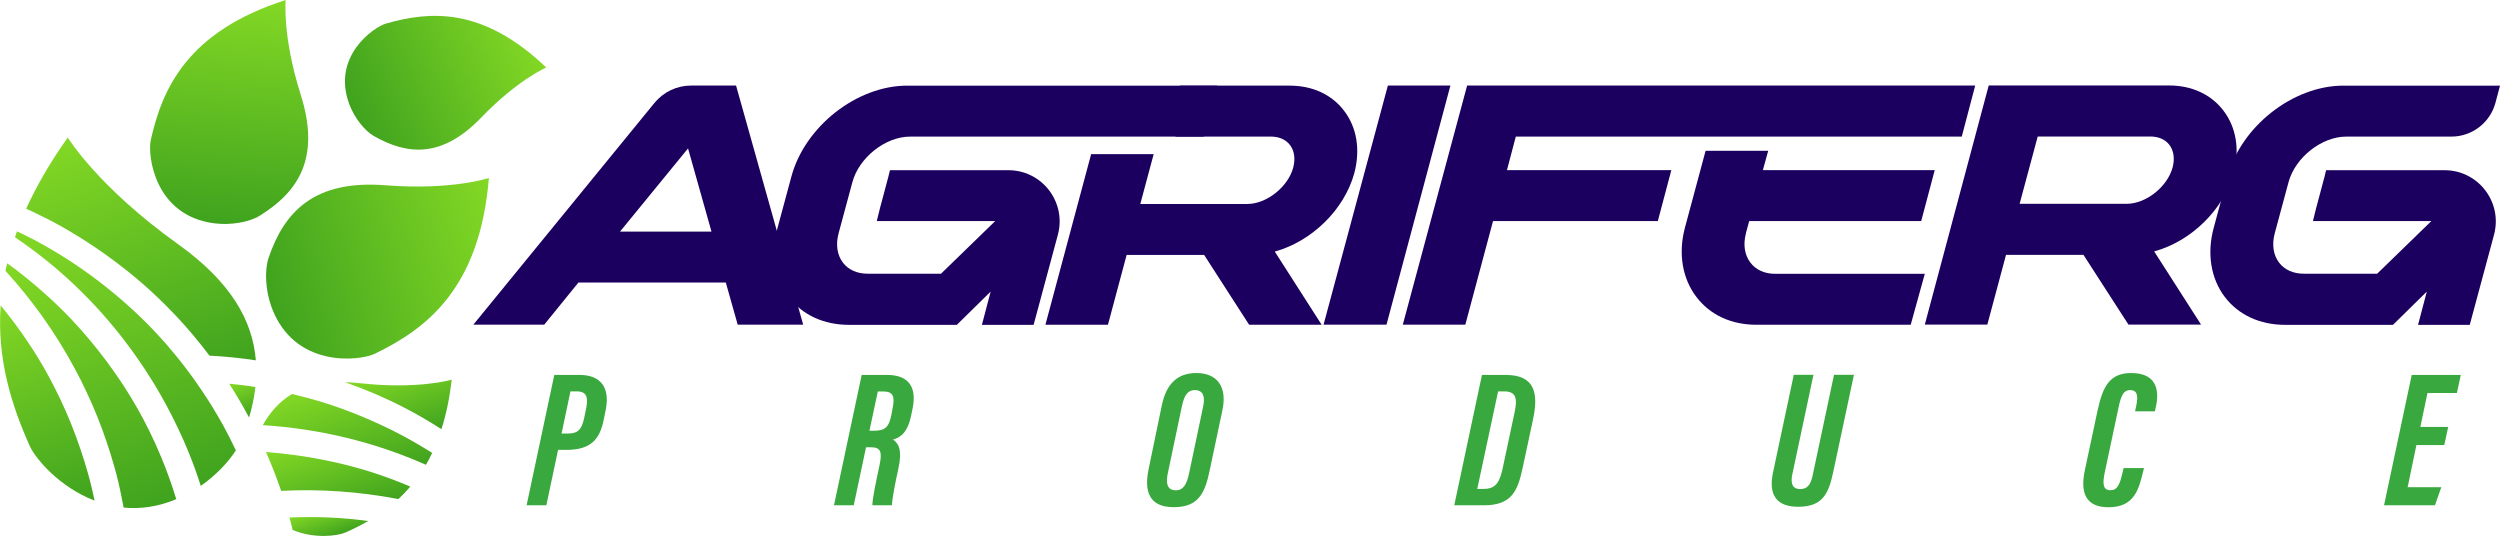
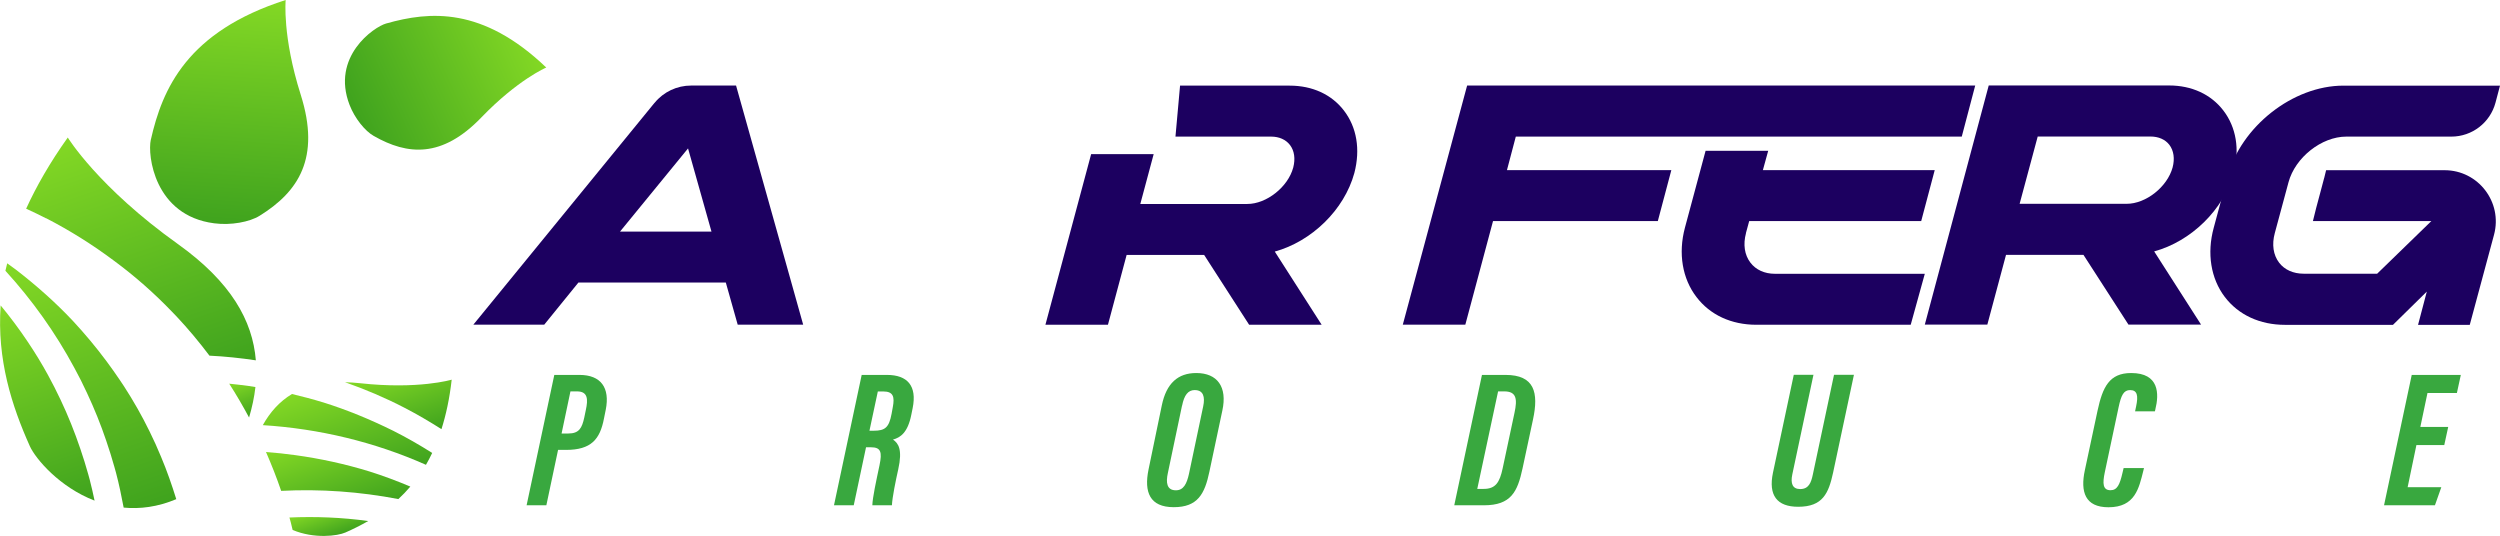
<svg xmlns="http://www.w3.org/2000/svg" xmlns:xlink="http://www.w3.org/1999/xlink" id="Capa_2" data-name="Capa 2" viewBox="0 0 305.07 65.4">
  <defs>
    <style>
      .cls-1 {
        fill: #1c0060;
      }

      .cls-2 {
        fill: #39a83f;
      }

      .cls-3 {
        fill: url(#Degradado_sin_nombre_13);
      }

      .cls-4 {
        fill: url(#Degradado_sin_nombre_13-10);
      }

      .cls-5 {
        fill: url(#Degradado_sin_nombre_13-11);
      }

      .cls-6 {
        fill: url(#Degradado_sin_nombre_13-12);
      }

      .cls-7 {
        fill: url(#Degradado_sin_nombre_13-9);
      }

      .cls-8 {
        fill: url(#Degradado_sin_nombre_13-2);
      }

      .cls-9 {
        fill: url(#Degradado_sin_nombre_13-5);
      }

      .cls-10 {
        fill: url(#Degradado_sin_nombre_13-8);
      }

      .cls-11 {
        fill: url(#Degradado_sin_nombre_13-3);
      }

      .cls-12 {
        fill: url(#Degradado_sin_nombre_13-6);
      }

      .cls-13 {
        fill: url(#Degradado_sin_nombre_13-7);
      }

      .cls-14 {
        fill: url(#Degradado_sin_nombre_13-4);
      }
    </style>
    <linearGradient id="Degradado_sin_nombre_13" data-name="Degradado sin nombre 13" x1="-548.14" y1="451.85" x2="-509.27" y2="490.72" gradientTransform="translate(-680.81 15.7) rotate(139.08) scale(1 -1)" gradientUnits="userSpaceOnUse">
      <stop offset="0" stop-color="#87db25" />
      <stop offset="1" stop-color="#017218" />
    </linearGradient>
    <linearGradient id="Degradado_sin_nombre_13-2" data-name="Degradado sin nombre 13" x1="-581.3" y1="876.06" x2="-548.13" y2="909.23" gradientTransform="translate(-170.74 -1021.07) rotate(-159.44) scale(1 -1)" xlink:href="#Degradado_sin_nombre_13" />
    <linearGradient id="Degradado_sin_nombre_13-3" data-name="Degradado sin nombre 13" x1="-516.65" y1="-80.99" x2="-474.74" y2="-39.07" gradientTransform="translate(-249.96 446.01) rotate(117.85)" xlink:href="#Degradado_sin_nombre_13" />
    <linearGradient id="Degradado_sin_nombre_13-4" data-name="Degradado sin nombre 13" x1="2.5" y1="43.25" x2="48.78" y2="89.53" gradientTransform="translate(27.32 -25.78) rotate(26.21)" xlink:href="#Degradado_sin_nombre_13" />
    <linearGradient id="Degradado_sin_nombre_13-5" data-name="Degradado sin nombre 13" x1="5.52" y1="52.47" x2="56.68" y2="103.63" gradientTransform="translate(27.32 -25.78) rotate(26.21)" xlink:href="#Degradado_sin_nombre_13" />
    <linearGradient id="Degradado_sin_nombre_13-6" data-name="Degradado sin nombre 13" x1="33.49" y1="63.64" x2="40.06" y2="70.21" gradientTransform="translate(27.32 -25.78) rotate(26.21)" xlink:href="#Degradado_sin_nombre_13" />
    <linearGradient id="Degradado_sin_nombre_13-7" data-name="Degradado sin nombre 13" x1="4.02" y1="58.86" x2="51.42" y2="106.26" gradientTransform="translate(27.32 -25.78) rotate(26.21)" xlink:href="#Degradado_sin_nombre_13" />
    <linearGradient id="Degradado_sin_nombre_13-8" data-name="Degradado sin nombre 13" x1="2.81" y1="67.18" x2="39.48" y2="103.84" gradientTransform="translate(27.32 -25.78) rotate(26.21)" xlink:href="#Degradado_sin_nombre_13" />
    <linearGradient id="Degradado_sin_nombre_13-9" data-name="Degradado sin nombre 13" x1="49.3" y1="53.69" x2="62.16" y2="66.56" gradientTransform="translate(27.32 -25.78) rotate(26.21)" xlink:href="#Degradado_sin_nombre_13" />
    <linearGradient id="Degradado_sin_nombre_13-10" data-name="Degradado sin nombre 13" x1="42.84" y1="58.81" x2="61.62" y2="77.58" gradientTransform="translate(27.32 -25.78) rotate(26.21)" xlink:href="#Degradado_sin_nombre_13" />
    <linearGradient id="Degradado_sin_nombre_13-11" data-name="Degradado sin nombre 13" x1="49.43" y1="72.97" x2="54.94" y2="78.47" gradientTransform="translate(27.32 -25.78) rotate(26.21)" xlink:href="#Degradado_sin_nombre_13" />
    <linearGradient id="Degradado_sin_nombre_13-12" data-name="Degradado sin nombre 13" x1="45.38" y1="64.52" x2="60.24" y2="79.38" gradientTransform="translate(27.32 -25.78) rotate(26.21)" xlink:href="#Degradado_sin_nombre_13" />
  </defs>
  <g id="Capa_1-2" data-name="Capa 1">
    <g>
      <g>
        <path class="cls-1" d="M79.87,12.55l-22.11,27.07h8.65l4.17-5.14h17.99l1.45,5.14h7.99l-1.5-5.35-6.69-23.83h-5.49c-1.72,0-3.36,.77-4.45,2.11Zm4.09,5.56l2.86,10.15h-11.16l8.3-10.15Z" />
-         <path class="cls-1" d="M108.36,21.73c-.15,.61-.32,1.21-.48,1.81-.17,.61-.33,1.21-.49,1.83l-.4,1.61h14.45l-6.61,6.42h-8.96c-1.28,0-2.34-.48-3-1.34-.72-.94-.91-2.22-.53-3.62l1.67-6.19c.81-3.03,4.04-5.58,7.05-5.58h35.83l1.65-6.22h-37.83c-6.17,0-12.52,5-14.15,11.14l-1.67,6.19c-.86,3.13-.36,6.21,1.35,8.46,1.67,2.19,4.28,3.4,7.35,3.4h13.17l4.13-4.06-1.07,4.06h6.31l.26-.96,2.7-10.03c1.07-3.97-1.92-7.88-6.03-7.88h-14.46l-.24,.98Z" />
        <path class="cls-1" d="M163.99,13.48c-1.51-1.96-3.85-3.03-6.61-3.03h-13.38l-.56,6.22h11.67c.98,0,1.79,.36,2.3,1.02,.54,.7,.68,1.68,.4,2.76-.63,2.36-3.25,4.44-5.6,4.44h-13.06l1.63-6.08h-7.63l-5.58,20.82h7.63l2.28-8.52h9.46l5.49,8.52h8.85l-5.72-8.93c4.48-1.24,8.47-5.06,9.71-9.59,.75-2.88,.3-5.58-1.28-7.63Z" />
-         <polygon class="cls-1" points="169.36 10.44 161.51 39.62 169.19 39.62 176.99 10.44 169.36 10.44" />
        <polygon class="cls-1" points="184.97 16.67 239.39 16.67 241.03 10.44 179.03 10.44 171.18 39.62 178.81 39.62 182.19 26.98 202.3 26.98 203.95 20.76 183.89 20.76 184.97 16.67" />
        <path class="cls-1" d="M213.06,28.45c-.37,1.38-.18,2.66,.54,3.6,.67,.88,1.73,1.36,2.99,1.36h18.29l-1.72,6.22h-18.84c-3.05,0-5.64-1.2-7.3-3.38-1.73-2.25-2.25-5.33-1.41-8.47l2.52-9.38h7.64l-.65,2.36h20.97l-1.65,6.22h-20.99l-.4,1.47Z" />
        <path class="cls-1" d="M272.57,21.1c.76-2.87,.31-5.58-1.27-7.63-1.51-1.96-3.85-3.04-6.61-3.04h-22.01l-7.8,29.18h7.63l2.28-8.51h9.45l5.49,8.51h8.86l-5.72-8.93c4.49-1.23,8.47-5.06,9.71-9.59Zm-23.91-4.44h13.76c.98,0,1.8,.36,2.3,1.01,.54,.71,.68,1.69,.4,2.76-.64,2.37-3.25,4.44-5.6,4.44h-13.07l2.21-8.22Z" />
        <path class="cls-1" d="M283.61,21.73c-.15,.61-.32,1.21-.48,1.81-.17,.61-.33,1.21-.49,1.83l-.4,1.61h14.45l-6.61,6.42h-8.96c-1.28,0-2.34-.48-3-1.34-.72-.94-.91-2.22-.53-3.62l1.67-6.19c.81-3.03,4.04-5.58,7.05-5.58h12.82c2.53,0,4.74-1.7,5.39-4.14l.55-2.08h-19.11c-6.17,0-12.52,5-14.15,11.14l-1.67,6.19c-.86,3.13-.36,6.21,1.35,8.46,1.67,2.19,4.28,3.4,7.35,3.4h13.17l4.13-4.06-1.07,4.06h6.31l2.96-10.99c1.07-3.97-1.92-7.88-6.03-7.88h-14.46l-.24,.98Z" />
      </g>
      <g>
        <path class="cls-2" d="M67.65,45.75h3.06c2.62,0,3.74,1.57,3.21,4.24l-.22,1.09c-.49,2.54-1.56,3.82-4.64,3.82h-.96l-1.43,6.76h-2.41l3.38-15.91Zm.89,7.15h.81c1.33,0,1.67-.68,1.95-1.96l.19-.92c.27-1.25,.28-2.26-1.08-2.26h-.8l-1.08,5.13Z" />
        <path class="cls-2" d="M105.68,54.58l-1.5,7.08h-2.41l3.38-15.91h3.08c2.51,0,3.69,1.34,3.14,4.05l-.17,.84c-.43,2.14-1.31,2.75-2.23,3,.64,.44,1.19,1.17,.64,3.64-.3,1.34-.73,3.41-.77,4.38h-2.39c.03-.97,.47-2.97,.87-4.86,.35-1.66,.17-2.22-1.05-2.22h-.6Zm.42-2.02h.53c1.38,0,1.86-.4,2.17-2.07l.15-.83c.23-1.21,.07-1.89-1.15-1.89h-.68l-1.02,4.78Z" />
        <path class="cls-2" d="M149.16,50.1l-1.58,7.46c-.57,2.71-1.42,4.33-4.35,4.33s-3.64-1.84-3.08-4.58l1.62-7.83c.56-2.72,1.98-3.96,4.21-3.96,2.57,0,3.81,1.69,3.18,4.58Zm-4.92-.6l-1.73,8.23c-.25,1.14-.15,2.1,.98,2.1,.93,0,1.33-.78,1.6-2.02l1.73-8.21c.25-1.17,.03-2-1.04-2-.8,0-1.28,.62-1.53,1.9Z" />
        <path class="cls-2" d="M180.85,45.75h2.86c3.54,0,4.07,2.14,3.36,5.44l-1.28,5.98c-.61,2.83-1.39,4.49-4.71,4.49h-3.62l3.38-15.91Zm-.58,13.91h.78c1.43,0,1.95-.76,2.32-2.52l1.44-6.76c.36-1.67,.26-2.62-1.25-2.62h-.75l-2.54,11.89Z" />
        <path class="cls-2" d="M221.29,45.75l-2.58,12.15c-.23,1.09,.02,1.78,.96,1.78,1.04,0,1.34-.77,1.55-1.79l2.58-12.15h2.43l-2.54,11.93c-.55,2.52-1.25,4.17-4.26,4.17-2.58,0-3.66-1.38-3.08-4.15l2.54-11.95h2.41Z" />
        <path class="cls-2" d="M261.62,57.14l-.07,.29c-.54,2.16-1.01,4.47-4.26,4.47-2.84,0-3.45-1.87-2.88-4.52l1.55-7.27c.62-2.86,1.42-4.59,4.1-4.59,3.43,0,3.43,2.53,2.95,4.45l-.05,.22h-2.42l.13-.62c.27-1.28,.15-1.97-.74-1.97-.79,0-1.09,.65-1.39,2.04l-1.7,8.01c-.28,1.34-.25,2.17,.7,2.17,.82,0,1.13-.68,1.46-2.11l.14-.59h2.49Z" />
        <path class="cls-2" d="M298.26,54.31h-3.39l-1.07,5.14h4.11l-.78,2.21h-6.21l3.38-15.91h5.99l-.48,2.21h-3.59l-.87,4.14h3.4l-.48,2.21Z" />
      </g>
      <g>
        <g>
          <path class="cls-3" d="M18.4,17.08c1.41-6.26,4.44-13.23,16.46-17.08,0,0-.43,4.41,1.84,11.57,2.44,7.72-.29,11.83-5.02,14.76-1.22,.76-3.51,1.19-5.54,.92-7.33-.94-8.15-8.35-7.74-10.18Z" />
          <path class="cls-8" d="M47.15,2.86c5.27-1.49,11.73-2.06,19.51,5.38,0,0-3.48,1.48-7.93,6.1-4.79,4.97-8.99,4.61-13.12,2.25-1.07-.6-2.32-2.15-2.95-3.78-2.28-5.88,2.94-9.52,4.48-9.95Z" />
-           <path class="cls-11" d="M45.73,43.17c6.23-3.01,12.82-7.89,13.93-21.45,0,0-4.53,1.52-12.6,.89-8.7-.68-12.36,3.19-14.29,8.87-.5,1.47-.39,3.97,.38,6.04,2.78,7.47,10.76,6.53,12.58,5.65Z" />
        </g>
        <g>
          <path class="cls-14" d="M5.63,26.63c2.91,1.5,5.68,3.24,8.3,5.2,2.53,1.87,4.88,3.94,7.05,6.2l.55,.57c1.43,1.52,2.77,3.13,4.03,4.8,0,0,0,0,0,0,1.89,.09,3.78,.29,5.66,.57-.39-4.86-3.06-9.57-9.47-14.16-9.79-6.98-13.48-13.03-13.48-13.03-2.17,3.05-3.83,5.95-5.08,8.69,.82,.37,1.63,.76,2.43,1.17Z" />
-           <path class="cls-9" d="M27.15,51.76c-.76-1.36-1.57-2.69-2.44-3.98-.26-.4-.54-.79-.81-1.18-.79-1.12-1.62-2.22-2.49-3.27-.78-.96-1.6-1.9-2.45-2.8-2.12-2.25-4.44-4.31-6.9-6.2-2.46-1.88-5.07-3.56-7.81-5.02-.72-.38-1.45-.74-2.18-1.08-.09,.24-.16,.48-.24,.72,.69,.47,1.37,.96,2.04,1.45,4.96,3.66,9.29,8.16,12.82,13.21,.72,1.02,1.41,2.07,2.06,3.14,1.06,1.74,2.03,3.53,2.91,5.38,.5,1.04,.97,2.11,1.41,3.19,.53,1.3,1,2.63,1.43,3.97,1.77-1.23,3.32-2.83,4.28-4.33-.51-1.08-1.04-2.14-1.62-3.19Z" />
+           <path class="cls-9" d="M27.15,51.76Z" />
          <path class="cls-12" d="M30.39,50.96c.37-1.25,.64-2.49,.78-3.73-.28-.04-.55-.09-.83-.13-.79-.11-1.58-.2-2.37-.28,.87,1.34,1.67,2.73,2.43,4.14Z" />
          <path class="cls-13" d="M19.66,55.76c-.44-1.07-.91-2.11-1.42-3.14-.92-1.88-1.96-3.71-3.1-5.47-.17-.26-.34-.52-.52-.78-.52-.77-1.05-1.52-1.6-2.26-1.29-1.74-2.68-3.4-4.16-4.99-2.12-2.25-4.45-4.31-6.9-6.2-.35-.27-.72-.53-1.08-.79-.07,.3-.15,.61-.22,.91,3.28,3.59,6.12,7.58,8.42,11.86,.55,1,1.06,2.02,1.54,3.06,.89,1.9,1.68,3.85,2.35,5.84,.36,1.05,.69,2.11,.99,3.18,.07,.24,.14,.48,.2,.72,.37,1.4,.66,2.82,.93,4.24,1.98,.19,4.14-.07,6.42-1.03-.54-1.74-1.14-3.47-1.85-5.15Z" />
          <path class="cls-10" d="M10.95,58.54c-.06-.21-.11-.42-.17-.62-.3-1.06-.62-2.12-.98-3.16-.69-2.04-1.49-4.04-2.41-5.98-.48-1.02-.99-2.02-1.53-3.01-.76-1.39-1.59-2.75-2.48-4.07-1.02-1.53-2.13-3.01-3.3-4.43-.46,6.61,1.35,12.24,3.56,17.17,.7,1.55,3.63,5.01,7.9,6.65-.18-.85-.37-1.71-.59-2.55Z" />
        </g>
        <g>
          <path class="cls-7" d="M49.4,49.78c1.53,.79,3.02,1.67,4.47,2.59,.56-1.76,.99-3.75,1.25-6.04,0,0-4.06,1.22-11.21,.43-.63-.07-1.23-.1-1.81-.12,2.5,.88,4.94,1.91,7.3,3.14Z" />
          <path class="cls-4" d="M39.39,49.09c-1.24-.38-2.5-.71-3.76-1.01-1.53,.92-2.68,2.22-3.56,3.8,6.86,.43,13.63,2.05,19.91,4.84,.27-.46,.52-.95,.76-1.45-1.54-.97-3.12-1.88-4.75-2.7-2.77-1.37-5.64-2.56-8.59-3.48Z" />
          <path class="cls-5" d="M35.32,63.15s0,0,0,0c.06,.21,.12,.41,.17,.62,.08,.3,.15,.6,.22,.9,2.64,1.11,5.48,.73,6.44,.31,.93-.41,1.86-.87,2.78-1.4-3.19-.44-6.41-.57-9.61-.43Z" />
          <path class="cls-6" d="M50.08,59.38c-1.64-.69-3.31-1.32-5-1.85-2.96-.91-5.99-1.57-9.05-1.99-1.19-.17-2.38-.29-3.57-.38,.68,1.56,1.3,3.13,1.85,4.74,0,0,0,0,0,0,0,0,0,0,0,0,4.78-.25,9.6,.1,14.3,1,.5-.46,.99-.97,1.46-1.52Z" />
        </g>
      </g>
    </g>
  </g>
</svg>